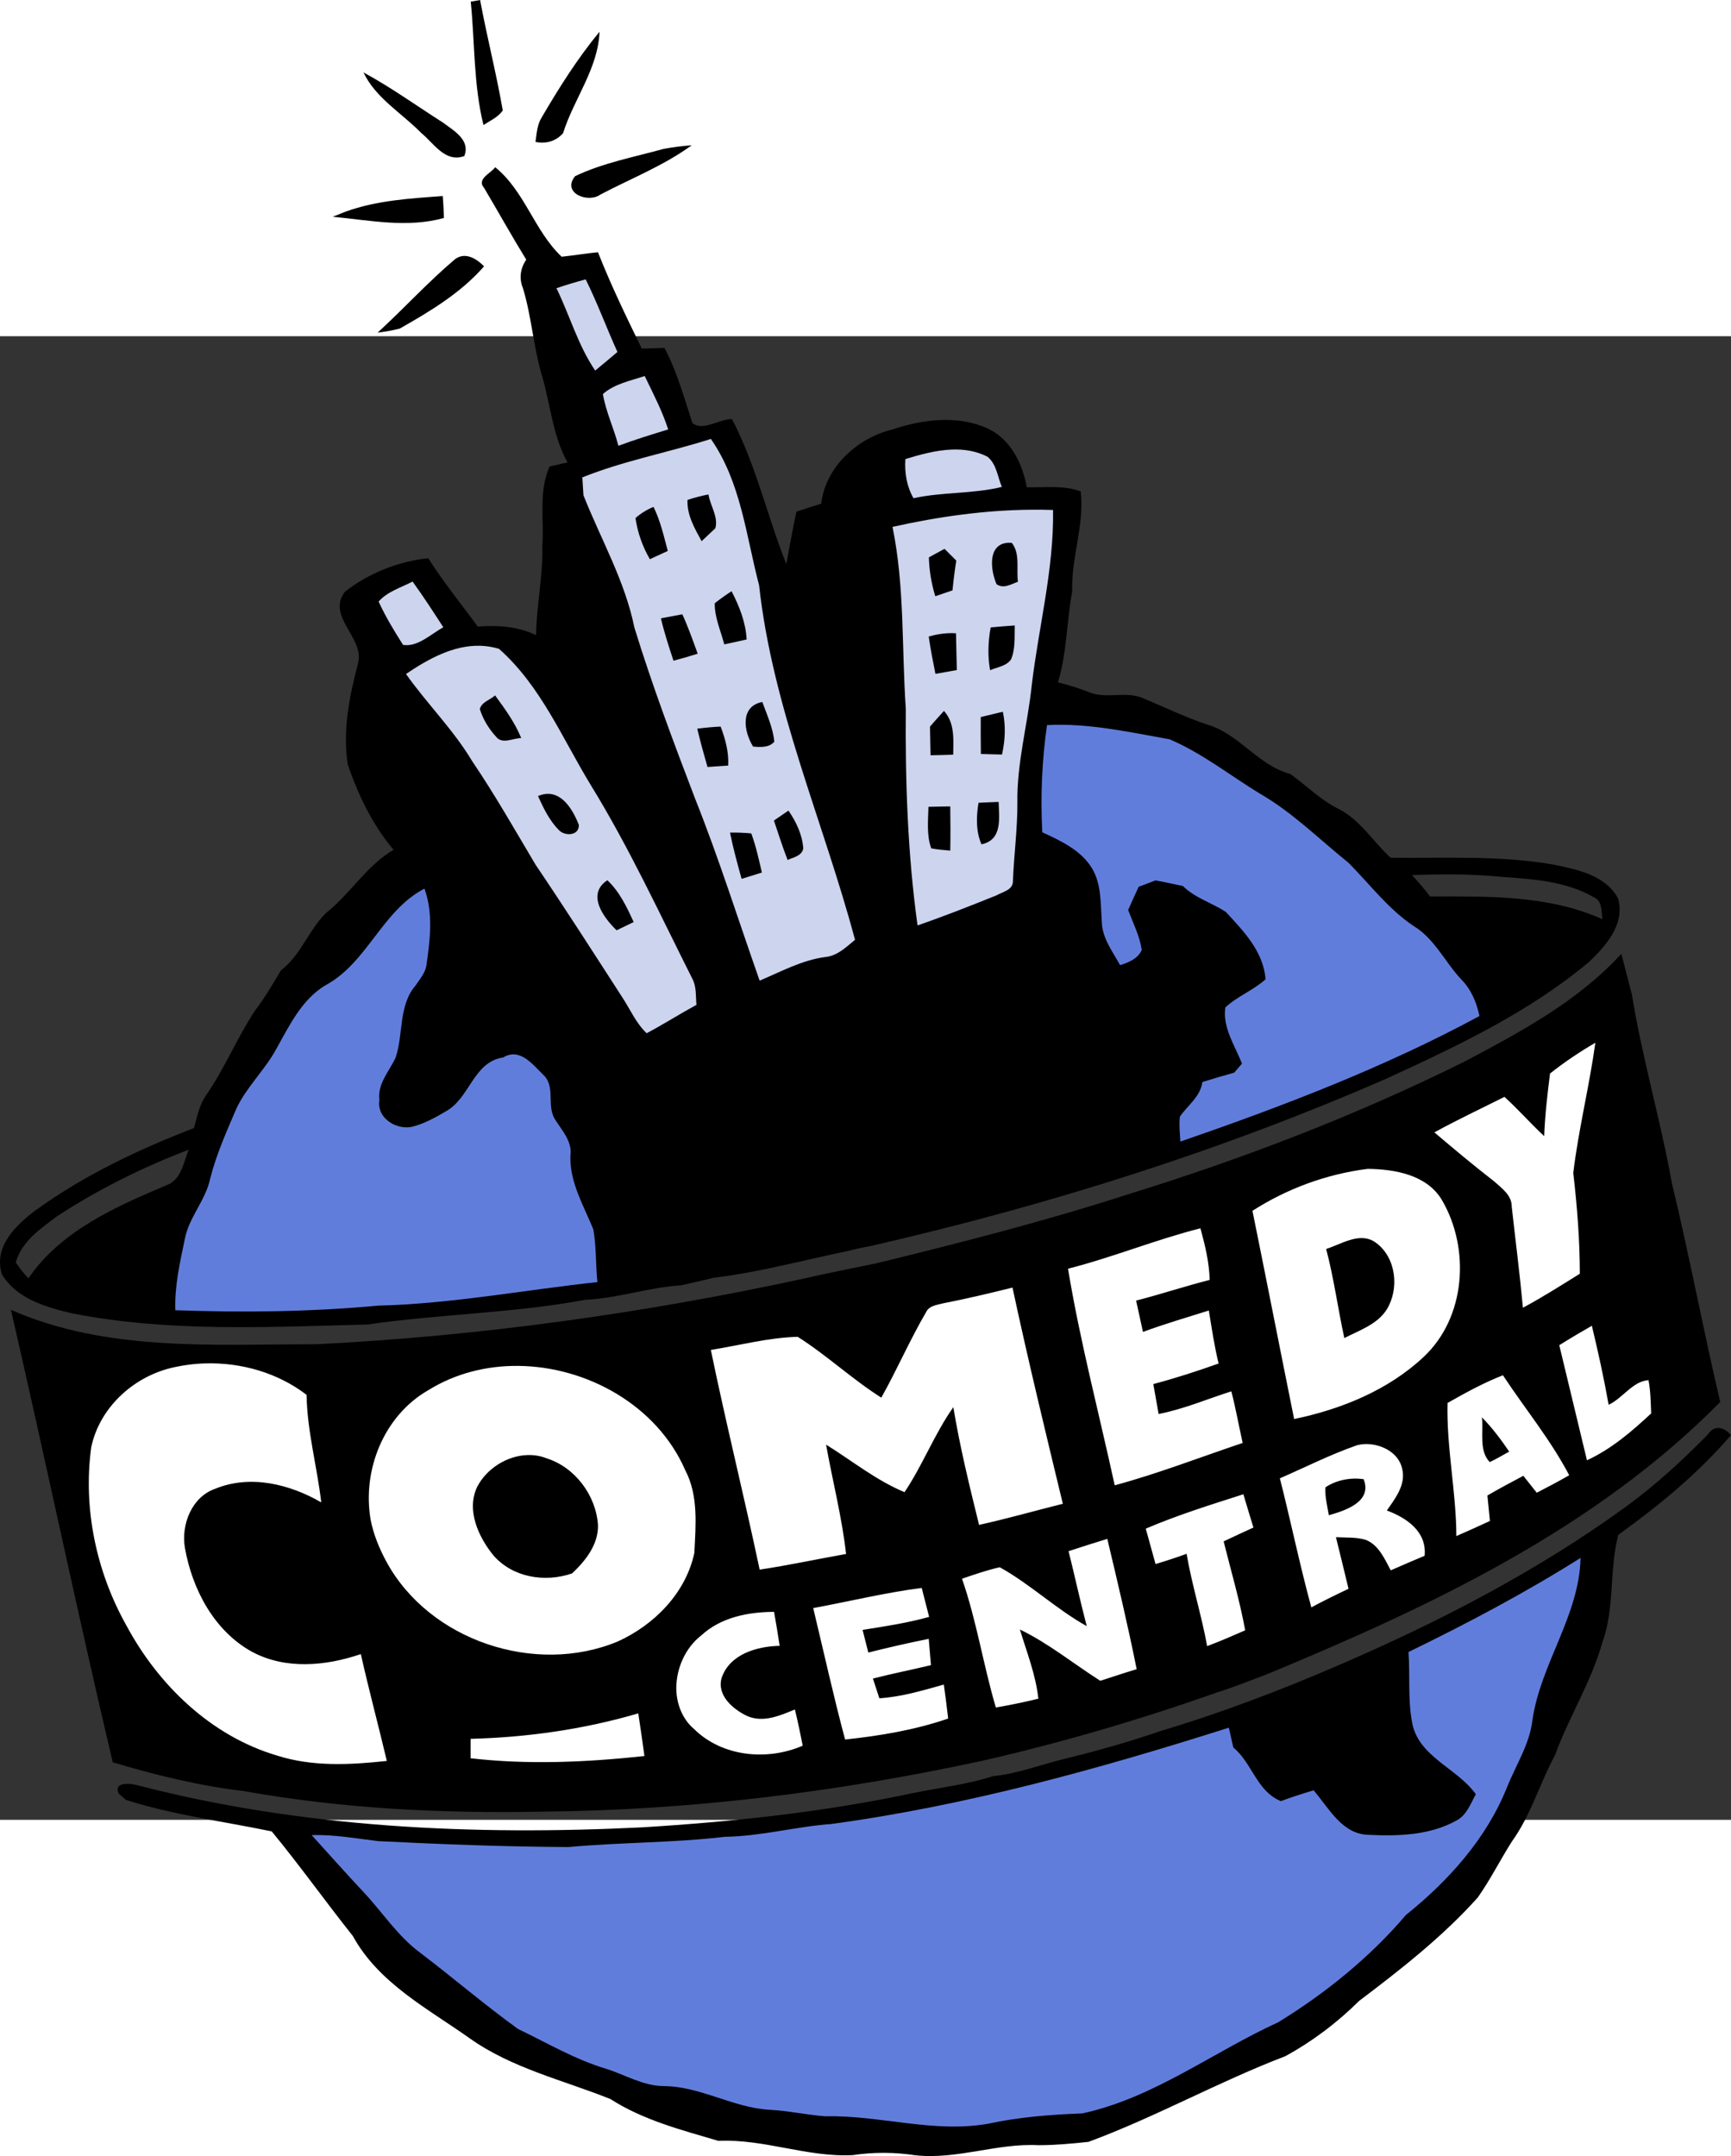
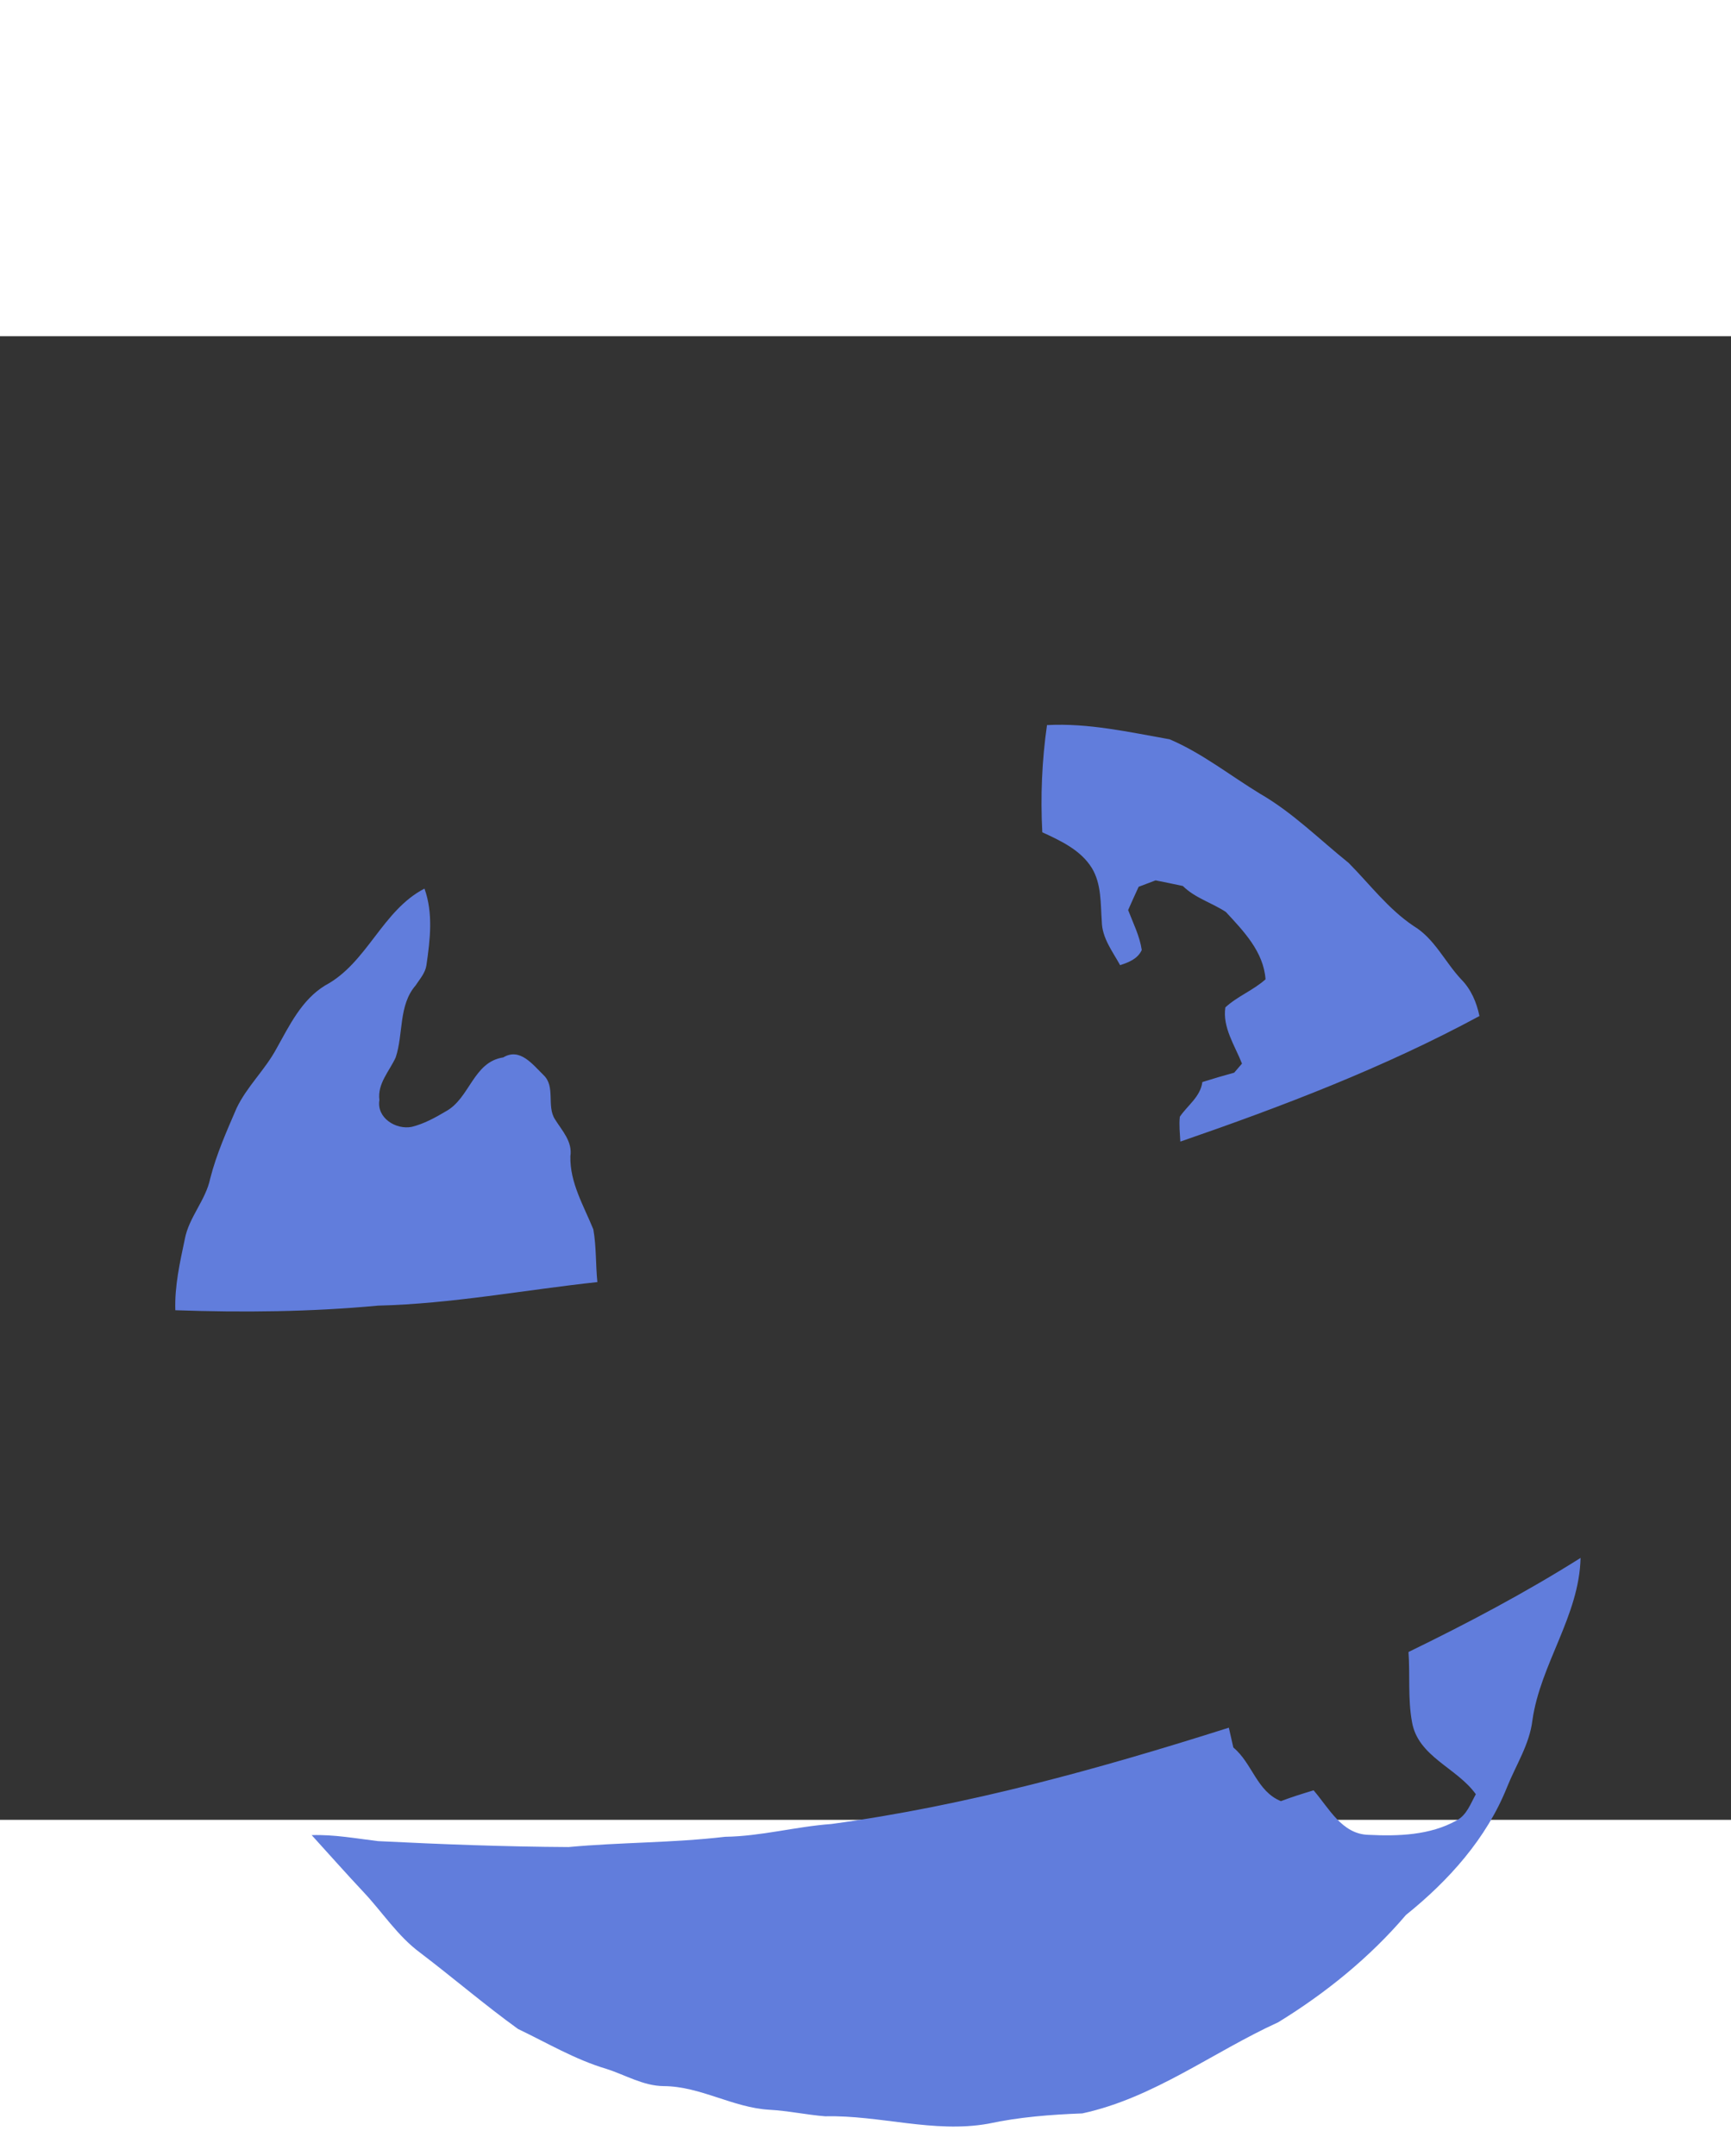
<svg xmlns="http://www.w3.org/2000/svg" xmlns:ns1="http://www.inkscape.org/namespaces/inkscape" xmlns:ns2="http://sodipodi.sourceforge.net/DTD/sodipodi-0.dtd" version="1.0" width="802.805" height="1000" viewBox="0 0 1046.003 896.574" id="svg2" ns1:version="0.91 r13725" ns2:docname="Comedy Central 1995.svg">
  <rect x="0" y="0" width="1046.003" height="896.574" fill="#333333" stroke="none" />
  <ns2:namedview pagecolor="#ffffff" bordercolor="#666666" borderopacity="1" objecttolerance="10" gridtolerance="10" guidetolerance="10" ns1:pageopacity="0" ns1:pageshadow="2" ns1:window-width="1366" ns1:window-height="705" id="namedview10" showgrid="false" ns1:zoom="0.70710678" ns1:cx="638.12228" ns1:cy="512.72138" ns1:window-x="-8" ns1:window-y="-8" ns1:window-maximized="1" ns1:current-layer="logo" />
  <defs id="defs4" />
  <g transform="translate(-100.395,656.786)" id="logo">
    <g id="g5246">
-       <path d="m 390.513,-859.967 -5.662,1.014 c 2.518,24.841 1.647,50.151 7.69,74.532 4.079,-2.656 8.786,-4.642 11.662,-8.788 -3.863,-22.36 -9.56,-44.431 -13.69,-66.758 z m 72.166,19.182 c -13.197,16.006 -24.363,33.664 -34.815,51.547 -2.893,4.492 -3.15,9.913 -3.887,15.042 6.393,1.249 12.248,-0.352 16.647,-5.239 6.492,-20.714 21.189,-39.035 22.055,-61.35 z m -142.642,24.591 c 7.418,15.587 23.098,24.507 34.815,36.506 7.686,6.231 14.505,18.257 26.112,14.028 3.845,-9.739 -6.377,-15.305 -12.845,-20.196 -15.981,-10.158 -31.412,-21.316 -48.083,-30.337 z m 198.33,44.026 c -5.714,0.424 -11.453,1.145 -17.07,2.197 -17.937,4.994 -36.525,8.399 -53.406,16.478 -8.202,10.191 7.834,16.558 15.38,11.07 18.444,-9.705 38.172,-17.388 55.096,-29.745 z m -118.728,13.267 c -2.464,3.491 -11.475,7.196 -6.76,12.422 8.552,14.434 16.731,29.133 25.52,43.435 -3.567,5.153 -4.444,11.325 -2.028,17.154 5.336,17.483 6.339,35.917 11.662,53.406 5.044,17.35 6.383,35.917 15.295,51.97 -2.701,0.605 -8.116,1.845 -10.816,2.451 -6.802,15.099 -3.251,31.942 -4.394,47.914 0.442,18.126 -3.495,35.893 -3.803,53.998 -11.057,-5.323 -23.166,-6.105 -35.238,-5.155 -9.991,-13.744 -20.836,-26.937 -29.914,-41.322 -18.039,1.868 -36.144,9.13 -50.364,20.281 -11.345,15.071 12.139,27.801 7.943,43.35 -5.259,19.789 -9.325,40.442 -6.253,60.927 6.383,18.559 14.949,36.558 27.717,51.632 -16.495,9.764 -26.121,26.624 -40.9,38.28 -10.5,10.43 -15.156,25.454 -27.126,34.562 -4.935,8.253 -9.754,16.613 -15.633,24.253 -10.955,16.594 -18.448,35.211 -29.83,51.547 -3.947,5.831 -5.24,12.844 -7.098,19.52 -33.502,12.92 -66.501,28.548 -95.658,49.688 -12,8.867 -25.743,22.276 -20.365,38.787 8.598,14.408 26.049,19.609 41.407,23.323 59.046,11.782 119.606,8.44 179.401,6.929 43.752,-6.321 88.219,-6.839 131.741,-14.957 19.558,-0.846 38.21,-7.517 57.716,-8.704 6.502,-1.553 13.05,-2.825 19.52,-4.563 27.529,-3.248 54.363,-10.636 81.461,-16.225 4.599,-1.206 9.249,-2.193 13.943,-3.042 106.38,-24.39 211.038,-57.287 311.142,-100.982 42.899,-19.701 86.363,-40.164 122.784,-70.729 10.294,-9.827 21.848,-22.902 17.408,-38.365 -7.773,-14.202 -25.001,-17.467 -39.463,-20.45 -32.327,-5.572 -65.313,-3.689 -97.94,-4.056 -10.437,-9.508 -18.086,-22.474 -30.928,-29.238 -11.092,-5.373 -19.799,-14.221 -29.661,-21.379 -19.69,-5.2 -31.16,-24.586 -50.702,-29.999 -13.006,-4.386 -25.307,-10.368 -37.942,-15.633 -10.637,-4.933 -23.005,0.843 -33.632,-4.056 -5.937,-2.286 -12.007,-4.174 -18.168,-5.662 5.458,-17.898 5.211,-36.715 8.619,-54.927 -0.703,-20.425 7.485,-40.118 5.155,-60.505 -10.443,-3.852 -21.755,-2.241 -32.618,-2.451 -2.506,-14.295 -9.769,-29.071 -23.492,-35.492 -18.183,-8.328 -39.231,-5.622 -57.631,0.507 -21.18,5.167 -40.439,22.535 -43.097,44.871 -5.017,1.571 -9.976,3.19 -14.957,4.817 -2.257,10.525 -4.224,21.169 -6.084,31.773 -11.545,-28.988 -18.361,-59.99 -32.872,-87.715 -7.697,-0.063 -17.775,7.651 -23.915,2.366 -5.025,-15.3 -9.241,-31.06 -16.901,-45.378 -4.582,0.146 -9.125,0.295 -13.69,0.423 -9.314,-19.166 -18.669,-38.368 -26.45,-58.223 -7.343,0.687 -14.652,1.946 -21.971,2.704 -16.547,-15.663 -22.236,-39.577 -40.139,-54.082 z m -31.689,17.408 c -19.731,1.449 -40.083,2.627 -58.814,9.464 -2.581,1 -5.133,2.007 -7.69,3.042 22.271,2.139 45.104,6.906 67.18,0.761 -0.096,-4.444 -0.305,-8.844 -0.676,-13.267 z m 12.084,36.252 c -1.588,0.178 -3.216,0.79 -4.732,1.944 -16.381,13.898 -30.901,29.832 -46.73,44.364 4.486,-0.608 8.953,-1.303 13.352,-2.451 18.351,-10.396 36.952,-21.556 50.956,-37.604 -3.296,-3.512 -8.081,-6.786 -12.845,-6.253 z m 597.44,373.675 c 10.237,0.057 20.484,0.509 30.675,1.521 18.757,1.347 38.604,2.603 55.265,12.253 5.456,2.311 4.475,8.546 5.324,13.352 -32.564,-14.697 -69.23,-13.836 -104.193,-13.774 -3.384,-4.539 -7.143,-8.736 -10.901,-12.929 4.541,-0.191 9.058,-0.265 13.605,-0.338 3.41,-0.055 6.813,-0.104 10.225,-0.084 z m 102.672,47.998 c -26.366,28.798 -61.229,47.409 -95.32,65.406 -65.339,32.422 -133.658,58.587 -203.316,80.109 -49.819,16.08 -100.605,29.081 -151.43,41.491 -14.827,3.101 -29.7,5.944 -44.449,9.38 -96.656,20.896 -194.96,34.587 -293.734,39.548 -61.831,-0.03 -126.896,4.79 -184.894,-20.788 20.981,91.034 40.031,182.549 61.519,273.454 25.806,7.663 52.134,14.222 78.926,17.323 59.174,10.639 119.424,13.632 179.486,12.507 89.922,-0.758 179.536,-11.783 267.369,-30.844 47.879,-10.948 95.221,-24.837 141.543,-41.238 10.246,-3.185 20.112,-7.244 30.168,-10.985 98.437,-40.81 198.078,-87.622 273.876,-164.528 -10.388,-43.959 -18.605,-88.439 -29.238,-132.333 -6.858,-38.282 -17.989,-75.682 -24.168,-114.08 -2.22,-8.119 -4.173,-16.305 -6.338,-24.422 z m -865.739,118.39 c -3.04,7.52 -4.441,18.028 -13.014,21.295 -31.015,13.113 -64.17,27.65 -83.828,56.448 -2.854,-2.963 -5.373,-6.221 -7.605,-9.633 3.503,-12.802 15.03,-20.437 25.013,-27.971 24.874,-16.228 51.705,-29.551 79.433,-40.139 z M 1138.37,2.984 c -2.163,0.089 -4.221,1.279 -5.915,3.887 -15.596,15.864 -31.986,30.958 -50.026,44.026 -53.284,38.645 -112.151,69.12 -172.472,95.151 -35.329,15.283 -71.356,29.045 -108.249,40.055 -18.488,6.374 -37.291,11.743 -56.279,16.394 -15.026,3.501 -29.515,9.353 -44.956,10.901 -15.491,4.992 -31.683,6.841 -47.576,10.056 -54.064,11.581 -109.298,17.482 -164.444,20.872 -102.01,5.046 -205.4,0.355 -304.635,-25.351 -3.899,-1.188 -15.21,-2.575 -11.662,4.986 1.096,0.948 3.298,2.855 4.394,3.803 28.69,9.112 58.767,12.932 88.053,19.013 16.937,20.565 32.429,42.356 49.012,63.209 15.593,28.489 45.136,43.761 70.645,61.857 25.502,18.098 56.4,25.212 85.011,36.675 19.795,12.754 42.892,18.68 65.237,25.267 27.525,-1.3 53.675,10.029 81.208,8.619 12.524,-1.894 25.245,-1.801 37.773,0.084 25.112,2.778 49.379,-7.42 74.448,-6.084 10.112,-0.033 20.194,-0.923 30.252,-2.028 40.576,-15.016 78.446,-36.293 118.812,-51.716 16.446,-8.973 31.419,-20.284 44.702,-33.463 25.302,-19.123 50.408,-38.768 71.659,-62.448 7.595,-10.777 13.492,-22.601 20.534,-33.717 11.542,-15.985 16.92,-35.248 26.196,-52.477 8.473,-23.105 21.885,-44.152 28.562,-67.941 7.631,-20.985 4.059,-43.703 9.633,-65.068 24.646,-17.72 48.287,-37.142 68.11,-60.251 -2.318,-2.737 -5.247,-4.424 -8.028,-4.31 z" style="fill:#000000;fill-rule:nonzero;stroke:none" id="black" ns1:connector-curvature="0" />
-       <path d="m 454.313,-691.129 c -5.944,1.552 -11.855,3.361 -17.661,5.324 8.03,16.483 13.017,34.518 23.407,49.773 4.488,-3.704 9.013,-7.448 13.436,-11.239 -6.596,-14.534 -12.078,-29.555 -19.182,-43.857 z m 35.661,58.392 c -8.619,2.903 -18.264,4.7 -25.267,10.901 1.829,10.792 6.647,20.704 9.38,31.266 9.896,-3.699 19.98,-6.789 30.083,-9.887 -3.622,-11.224 -9.097,-21.694 -14.197,-32.28 z m 39.97,38.027 c -25.747,8.242 -52.483,13.122 -77.659,23.238 0.168,2.699 0.508,8.117 0.676,10.816 10.487,26.503 25.059,51.72 30.759,79.856 10.761,35.017 23.675,69.392 36.759,103.601 14.405,36.115 26.022,73.208 38.956,109.855 12.93,-5.468 25.582,-12.43 39.717,-14.281 7.264,-0.694 12.552,-6.01 17.915,-10.394 -19.096,-71.478 -49.879,-140.172 -57.969,-214.301 -7.907,-29.964 -10.922,-62.243 -29.154,-88.391 z m 145.6,6.422 c -9.49,0.373 -19.112,3 -28.055,5.746 -0.545,8.242 0.769,16.429 4.901,23.661 17.6,-3.875 35.9,-2.522 53.406,-6.845 -2.627,-6.144 -3.168,-13.783 -8.704,-18.253 -6.87,-3.48 -14.167,-4.6 -21.548,-4.31 z m -147.036,27.126 c 1.038,6.773 6.12,13.649 4.141,20.45 -2.072,1.94 -6.209,5.834 -8.281,7.774 -4.226,-7.701 -8.951,-15.825 -8.535,-24.929 4.126,-1.356 8.387,-2.461 12.676,-3.296 z m -33.21,7.521 c 4.154,8.411 6.218,17.605 8.619,26.619 -3.61,1.666 -7.226,3.309 -10.816,4.986 -4.469,-7.613 -7.418,-16.121 -8.704,-24.844 3.212,-2.855 6.853,-5.078 10.901,-6.76 z m 229.174,1.69 c -28.514,0.177 -56.958,4.172 -84.757,10.394 7.423,36.201 5.506,73.141 8.028,109.77 -0.355,43.795 1.088,87.635 7.098,131.065 16.152,-5.586 32.062,-11.862 47.914,-18.253 3.677,-2.122 9.808,-3.141 9.718,-8.535 0.629,-15.684 2.743,-31.274 2.704,-46.984 -0.449,-24.163 6.224,-47.674 8.704,-71.575 4.177,-35.235 13.426,-70.041 12.845,-105.714 -4.075,-0.132 -8.18,-0.194 -12.253,-0.169 z m -15.295,20.027 c 0.798,-0.065 1.698,-0.068 2.62,0 5.206,6.646 2.661,15.699 3.718,23.492 -4.207,1.541 -8.602,4.445 -12.929,1.521 -3.768,-8.741 -5.382,-24.029 6.591,-25.013 z m -38.027,3.634 c 2.391,2.347 4.734,4.693 7.098,7.098 -0.943,5.971 -1.694,11.978 -2.282,17.999 -2.584,0.892 -7.81,2.657 -10.394,3.549 -2.344,-7.642 -3.661,-15.51 -3.887,-23.492 2.359,-1.295 7.106,-3.86 9.464,-5.155 z m -321.452,19.774 c -6.994,3.664 -15.149,5.991 -20.534,12.084 4.212,9.107 9.394,17.742 14.788,26.196 8.952,1.383 16.791,-6.567 24.337,-10.647 -6.043,-9.293 -12.057,-18.681 -18.591,-27.633 z m 192.753,5.831 c 4.723,9.09 8.567,18.809 9.126,29.154 -4.502,1.062 -9.012,2.004 -13.521,2.958 -2.109,-8.201 -5.914,-16.253 -5.746,-24.844 3.268,-2.598 6.638,-4.968 10.14,-7.267 z m -29.745,13.943 c 3.553,7.754 6.384,15.812 9.295,23.83 -4.826,1.52 -9.746,2.928 -14.619,4.225 -2.818,-8.469 -5.575,-16.913 -7.605,-25.605 3.227,-0.608 9.702,-1.843 12.929,-2.451 z m 200.865,6.76 c -0.184,6.82 0.475,13.991 -2.197,20.45 -2.828,4.186 -8.411,4.674 -12.676,6.591 -1.555,-8.56 -1.235,-17.333 0.338,-25.858 4.829,-0.48 9.668,-0.859 14.535,-1.183 z m -39.717,4.648 c 1.384,-0.044 2.829,-0.011 4.225,0.084 0.186,7.402 0.293,14.813 0.507,22.224 -4.329,0.749 -8.628,1.509 -12.929,2.282 -1.519,-7.506 -2.975,-14.992 -4.056,-22.562 4.01,-1.123 8.1,-1.897 12.253,-2.028 z m -283.256,7.605 c -16.197,-0.441 -31.557,8.037 -44.871,17.07 12.719,18.009 28.625,33.635 39.97,52.646 13.735,20.248 25.781,41.517 38.28,62.533 17.748,26.249 34.866,52.984 52.054,79.602 4.999,7.44 8.522,16.088 15.126,22.309 10.198,-5.405 19.944,-11.627 30.083,-17.154 -0.477,-5.156 0.068,-10.614 -2.282,-15.38 -19.828,-39.396 -38.31,-79.572 -61.434,-117.206 -17.287,-28.288 -30.284,-60.145 -55.603,-82.56 -3.82,-1.151 -7.586,-1.757 -11.323,-1.859 z m 8.957,29.999 c 5.969,8.137 11.948,16.361 15.802,25.774 -5.048,0.065 -11.637,4.11 -15.38,-1.014 -4.31,-4.742 -7.716,-10.359 -9.633,-16.478 1.076,-4.336 6.256,-5.518 9.211,-8.281 z m 161.486,3.972 c 2.837,7.833 6.42,15.609 7.267,23.999 -3.216,3.728 -8.425,3.337 -12.845,2.958 -5.691,-9.23 -8.033,-24.273 5.577,-26.957 z m 109.77,5.408 c 6.648,7.347 5.692,17.276 5.577,26.45 -4.548,0.175 -9.16,0.244 -13.69,0.338 -0.133,-5.78 -0.202,-11.555 -0.338,-17.323 2.79,-3.185 5.583,-6.34 8.45,-9.464 z m 35.576,0.507 c 1.847,8.595 1.392,17.308 -0.507,25.858 -3.184,-0.085 -9.576,-0.252 -12.76,-0.338 -0.111,-7.459 -0.122,-14.86 -0.084,-22.309 4.435,-1.102 8.88,-2.168 13.352,-3.211 z m -170.528,8.957 c 2.859,7.573 5.004,15.39 4.563,23.576 -3.124,0.206 -9.382,0.639 -12.507,0.845 -2.218,-7.689 -4.359,-15.372 -6.169,-23.154 4.655,-0.606 9.405,-1.027 14.112,-1.268 z m -103.686,40.646 c 8.949,0.475 14.765,10.45 17.999,18.76 0.256,6.766 -8.615,6.908 -12.084,3.127 -5.728,-5.815 -9.27,-13.201 -12.591,-20.534 2.407,-1.044 4.611,-1.462 6.676,-1.352 z m 271.679,4.901 c 0.276,9.958 2.366,22.998 -10.394,25.605 -3.421,-8.042 -3.144,-16.631 -1.775,-25.098 4.053,-0.2 8.089,-0.394 12.169,-0.507 z m -29.238,2.704 c 0.102,8.899 0.186,17.796 0,26.703 -3.853,-0.361 -7.714,-0.597 -11.492,-1.352 -2.892,-8.023 -1.882,-16.76 -1.69,-25.098 4.394,-0.129 8.764,-0.18 13.183,-0.253 z m -97.771,2.535 c 4.697,6.801 8.351,14.543 8.957,22.9 -0.984,4.587 -5.928,5.268 -9.464,6.929 -3.072,-7.836 -5.577,-15.876 -8.281,-23.83 2.212,-1.509 6.577,-4.491 8.788,-6 z m -35.322,13.267 c 4.283,-0.06 8.563,0.122 12.845,0.507 2.85,7.667 4.554,15.703 6.422,23.661 -4.085,1.289 -8.169,2.558 -12.253,3.803 -2.564,-9.261 -5.145,-18.547 -7.014,-27.971 z m -74.11,28.816 c 7.394,6.971 11.734,16.155 15.887,25.267 -2.589,1.262 -7.721,3.723 -10.309,4.986 -7.968,-7.738 -18.377,-21.861 -5.577,-30.252 z" style="fill:#ccd4ee;fill-rule:nonzero;stroke:none" id="skyscrapers" ns1:connector-curvature="0" />
      <path d="m 733.071,-421.774 c 25.008,-1.352 49.636,4.241 74.089,8.575 19.658,8.372 36.555,21.898 54.734,32.947 19.678,11.35 35.805,27.569 53.41,41.715 12.835,12.943 23.914,27.837 39.243,38.134 12.786,7.681 18.957,21.819 28.914,32.37 5.937,6.036 9.211,13.864 10.936,22.07 -57.608,31.13 -118.97,54.551 -180.749,75.883 -0.254,-5.009 -0.859,-10.041 -0.306,-15.031 4.706,-6.943 12.422,-12.004 13.606,-20.951 6.375,-1.999 12.779,-3.912 19.239,-5.666 1.177,-1.373 3.532,-4.118 4.709,-5.491 -4.271,-10.848 -11.882,-21.895 -10.042,-33.972 7.268,-6.728 16.887,-10.305 24.275,-16.974 -1.209,-16.681 -13.233,-29.072 -23.953,-40.664 -8.454,-5.61 -18.646,-8.407 -26.009,-15.718 -5.491,-1.197 -11.002,-2.292 -16.481,-3.395 -3.421,1.294 -6.833,2.587 -10.236,3.877 -2.157,4.67 -4.28,9.355 -6.348,14.069 3.029,7.919 6.992,15.647 8.227,24.136 -2.433,5.378 -7.896,7.461 -13.075,9.154 -4.573,-8.299 -10.915,-16.434 -11.066,-26.319 -0.789,-10.901 -0.126,-22.599 -5.978,-32.323 -6.703,-10.895 -18.802,-16.507 -29.98,-21.657 -1.137,-21.639 -0.237,-43.32 2.842,-64.77 z m -436.162,157.307 c 25.428,-13.543 34.351,-45.248 59.989,-58.502 5.37,14.95 3.396,31.029 1.166,46.38 -0.707,4.671 -4.022,8.31 -6.519,12.136 -10.437,12.041 -7.288,29.287 -12.053,43.53 -3.813,8.347 -11.14,15.849 -9.833,25.737 -1.81,10.742 9.976,18.12 19.563,16.194 7.322,-1.818 14.044,-5.489 20.49,-9.319 14.656,-7.891 16.56,-29.906 34.784,-32.639 10.05,-6.072 17.748,4.228 24.274,10.605 7.502,6.99 1.747,18.769 7.017,26.842 4.314,6.939 10.607,13.353 9.276,22.278 -0.367,16.017 8.076,29.876 13.873,44.203 1.862,10.49 1.363,21.245 2.439,31.841 -44.182,4.754 -88.006,13.142 -132.534,14.226 -40.702,3.804 -81.661,4.221 -122.495,2.782 -0.499,-14.601 2.764,-28.848 5.734,-43.026 2.496,-13.217 12.595,-23.391 15.338,-36.541 3.741,-14.736 9.948,-28.641 15.945,-42.552 6.248,-13.083 17.178,-23.133 24.034,-35.86 7.894,-14.064 15.201,-29.575 29.511,-38.314 z m 654.61,402.826 c 35.534,-17.273 70.518,-35.782 103.969,-56.845 -0.77,34.983 -24.259,64.063 -29.101,98.176 -1.748,14.548 -9.97,27.001 -15.319,40.348 -12.385,31.032 -35.318,56.536 -61.073,77.224 -21.868,25.668 -48.472,47.214 -77.163,64.838 -39.605,18.07 -75.187,45.734 -118.413,55.095 -19.051,0.725 -38.083,2.18 -56.766,6.209 -33.043,5.91 -65.577,-5.235 -98.572,-4.457 -11.347,-0.902 -22.516,-3.354 -33.89,-3.96 -22.03,-1.3 -41.55,-14.168 -63.75,-14.286 -12.383,-0.114 -23.195,-6.793 -34.692,-10.438 -18.815,-5.594 -35.762,-15.676 -53.347,-24.103 -20.236,-14.627 -39.234,-30.946 -59.116,-46.064 -13.616,-10.049 -22.79,-24.52 -34.259,-36.699 -10.608,-11.3 -20.868,-22.913 -31.295,-34.367 13.487,-0.455 26.751,2.026 40.079,3.618 38.353,1.923 76.751,3.378 115.15,3.586 31.484,-2.904 63.143,-2.501 94.558,-6.203 21.685,-0.298 42.73,-6.171 64.297,-7.734 81.793,-11.117 161.607,-33.273 240.133,-58.201 0.882,3.981 1.79,7.974 2.724,11.978 11.452,9.439 14.109,26.476 28.752,32.415 6.476,-2.478 13.103,-4.526 19.749,-6.538 9.222,10.666 17.131,26.578 33.229,26.901 17.872,0.882 37.165,0.288 53.152,-8.683 6.152,-3.214 8.477,-10.16 11.647,-15.856 -11.402,-16.017 -35.032,-22.618 -38.581,-43.746 -2.546,-13.911 -1.114,-28.167 -2.102,-42.209 z" style="fill:#617ddc;fill-rule:nonzero;stroke:none" id="water" ns1:connector-curvature="0" />
-       <path d="m 1064.429,-229.824 c -9.551,5.572 -18.721,11.722 -27.379,18.591 -1.612,12.579 -3.039,25.17 -3.549,37.858 -8.224,-7.688 -15.686,-16.168 -23.999,-23.746 -14.152,7.119 -28.454,13.831 -42.336,21.464 11.875,10.113 23.846,20.081 36.167,29.661 4.553,4.114 10.634,8.306 10.563,15.211 2.252,20.369 4.888,40.681 6.76,61.096 11.794,-6.302 23.035,-13.482 34.393,-20.534 -0.029,-20.426 -1.618,-40.697 -3.972,-60.927 3.198,-26.401 9.714,-52.322 13.351,-78.673 z m -137.572,76.222 c -24.717,3.105 -48.678,11.882 -69.631,25.351 8.516,41.938 16.699,83.877 25.182,125.826 28.444,-5.894 56.859,-17.438 78.25,-37.52 25.545,-23.892 28.211,-65.452 11.07,-94.813 -9.127,-15.337 -28.519,-18.643 -44.871,-18.844 z m -101.066,35.914 c -27.062,6.853 -52.995,17.557 -80.025,24.422 7.284,44.022 18.725,87.28 28.224,130.896 26.234,-7.094 51.58,-16.952 77.321,-25.605 -2.313,-10.381 -4.189,-20.894 -6.845,-31.182 -14.637,4.642 -28.816,10.759 -43.942,13.69 -1.11,-6.015 -2.183,-12.084 -3.211,-18.084 13.361,-3.543 26.437,-7.792 39.463,-12.422 -2.581,-10.555 -4.156,-21.329 -5.915,-32.027 -13.305,4.176 -26.716,8.106 -39.801,12.929 -1.34,-6.317 -2.745,-12.645 -4.141,-18.929 14.916,-3.836 29.52,-8.688 44.449,-12.507 -0.248,-10.643 -2.802,-20.978 -5.577,-31.182 z m 97.095,5.915 c 3.216,-0.041 6.374,0.762 9.38,3.127 11.897,9.087 13.74,27.667 6.084,40.055 -5.759,9.052 -16.544,12.547 -25.605,17.239 -3.911,-17.885 -6.304,-36.113 -10.985,-53.829 6.658,-2.154 14.05,-6.501 21.126,-6.591 z m -210.667,29.914 c -13.973,3.48 -27.954,6.787 -42.083,9.549 -3.57,0.962 -8.211,1.363 -10.056,5.155 -9.835,16.839 -17.586,34.783 -27.126,51.801 -17.65,-11.147 -32.933,-25.631 -50.533,-36.759 -17.72,0.482 -35.045,5.117 -52.477,7.943 9.138,44.393 20.134,88.395 29.492,132.755 17.483,-2.637 34.813,-6.374 52.223,-9.464 -2.505,-22.279 -8.151,-44.051 -12.084,-66.082 15.684,9.734 30.26,21.594 47.407,28.731 11.003,-16.392 18.074,-35.171 29.492,-51.378 3.945,23.98 9.738,47.568 15.549,71.152 16.978,-3.734 33.753,-8.547 50.618,-12.76 C 732.12,5.343 721.613,-38.147 712.218,-81.858 Z m 350.098,23.069 c -6.664,3.807 -13.191,7.681 -19.689,11.746 5.54,23.202 11.113,46.357 16.732,69.546 14.723,-6.771 27.021,-17.373 38.787,-28.309 -0.271,-6.715 -0.325,-13.512 -1.606,-20.112 -9.634,0.67 -15.52,10.927 -24.084,14.873 -2.844,-16.032 -6.332,-31.926 -10.14,-47.745 z m -837.599,22.731 c -7.227,0.181 -14.389,1.193 -21.379,2.873 -23.053,5.798 -42.934,24.309 -47.829,47.914 -4.996,36.95 3.067,75.23 21.295,107.658 19.289,35.967 51.117,66.724 90.841,78.504 21.429,6.913 44.432,5.69 66.504,3.296 -5.098,-21.532 -10.869,-42.974 -15.718,-64.561 -21.217,7.245 -45.643,9.532 -65.997,-1.521 -22.773,-12.676 -35.901,-37.733 -40.308,-62.702 -2.389,-13.973 4.131,-30.749 18.253,-35.661 21.187,-8.735 45.008,-2.873 64.138,8.197 -2.539,-21.733 -8.51,-43.007 -8.873,-64.983 -17.293,-13.28 -39.247,-19.557 -60.927,-19.013 z m 188.781,1.521 c -18.997,-0.171 -37.911,4.491 -54.336,14.704 -26.938,15.476 -40.104,48.539 -34.731,78.673 1.641,8.126 4.886,16.556 9.549,25.098 25.972,47.609 89.913,68.809 139.684,48.083 22.127,-10.037 41.168,-29.308 46.308,-53.575 0.832,-16.686 2.549,-34.591 -5.493,-49.942 -16.971,-39.009 -59.189,-62.664 -100.982,-63.04 z m 595.074,5.662 c -11.624,4.526 -22.628,10.617 -33.463,16.732 -0.694,26.995 5.229,53.479 5.324,80.447 6.82,-2.936 13.522,-6.028 20.281,-9.126 -0.509,-5.128 -1.037,-10.282 -1.521,-15.38 7.103,-4.184 14.441,-8.028 21.717,-11.915 2.696,3.402 5.368,6.811 8.112,10.225 6.591,-3.392 13.172,-6.859 19.605,-10.563 -11.242,-21.449 -26.755,-40.27 -40.055,-60.42 z m -12.676,25.436 c 6.185,6.288 11.526,13.399 16.478,20.703 -3.932,2.156 -7.699,4.436 -11.746,6.338 -6.671,-6.811 -3.746,-18.307 -4.732,-27.041 z M 926.688,12.701 c -2.133,-0.06 -4.196,0.197 -6.169,0.676 -16.016,5.558 -31.207,13.269 -46.73,20.027 6.604,25.955 11.958,52.149 19.013,77.997 7.368,-3.979 14.903,-7.656 22.478,-11.239 -2.523,-10.408 -5.019,-20.805 -7.605,-31.182 5.987,0.35 12.16,-0.136 17.999,1.606 7.878,3.116 11.365,11.462 15.126,18.422 6.779,-2.953 13.607,-5.958 20.45,-8.788 1.457,-14.586 -10.81,-22.906 -22.816,-27.379 5.102,-7.324 11.565,-15.51 9.295,-25.098 -1.971,-9.479 -11.8,-14.781 -21.041,-15.042 z M 418.484,19.377 c 4.062,-0.214 8.107,0.341 12,1.859 17.384,5.427 30.139,22.472 31.266,40.562 0.174,11.781 -7.528,21.38 -15.633,29.069 -16.416,5.632 -35.857,2.541 -47.576,-10.901 -9.063,-11.196 -16.494,-27.283 -9.802,-41.407 5.59,-10.821 17.559,-18.54 29.745,-19.182 z m 499.923,14.197 c 2.008,-0.062 4.008,0.065 6,0.338 5.397,13.674 -11.068,18.999 -21.041,21.802 -0.891,-5.616 -2.438,-11.188 -2.028,-16.901 5.049,-3.332 11.046,-5.053 17.07,-5.239 z m -66.673,9.464 c -19.86,6.37 -39.793,12.566 -58.983,20.788 1.916,7.148 4.006,14.209 5.915,21.379 6.298,-1.872 12.571,-3.932 18.76,-6.169 3.222,18.808 8.995,37.004 12.422,55.772 7.774,-2.896 15.38,-6.224 22.985,-9.549 -3.314,-18.141 -8.58,-35.873 -13.014,-53.744 5.962,-2.854 11.983,-5.605 17.999,-8.366 -2.048,-6.7 -4.108,-13.415 -6.084,-20.112 z m -82.222,26.957 c -7.827,2.376 -15.635,4.919 -23.407,7.436 3.796,15.071 7.016,30.254 10.985,45.294 -18.548,-10.337 -34.036,-25.309 -52.561,-35.576 -7.78,1.735 -15.287,4.38 -22.816,6.929 8.818,25.385 12.854,52.08 20.45,77.828 8.619,-1.468 17.181,-3.265 25.689,-5.324 -1.574,-14.48 -6.969,-28.005 -11.154,-41.829 17.354,8.391 32.372,20.7 48.59,31.013 7.308,-2.34 14.604,-4.827 21.971,-7.014 -5.28,-26.4 -11.522,-52.574 -17.746,-78.757 z M 657.375,99.656 c -22.08,2.813 -43.71,8.148 -65.575,12.169 6.38,26.464 12.209,53.132 19.267,79.433 21.103,-2.26 42.15,-5.749 62.279,-12.676 -0.754,-6.878 -1.685,-13.703 -2.62,-20.534 -12.796,3.569 -25.615,7.444 -38.956,8.281 -0.971,-2.98 -2.916,-8.935 -3.887,-11.915 11.625,-3.015 23.392,-5.282 35.069,-8.112 -0.478,-5.292 -0.866,-10.629 -1.352,-15.887 -12.228,2.453 -24.42,5.225 -36.506,8.281 -1.197,-4.565 -2.339,-9.139 -3.465,-13.69 13.505,-2.145 27.025,-4.174 40.224,-7.859 -1.483,-5.857 -3.03,-11.658 -4.479,-17.492 z m -89.236,14.45 c -15.641,0.063 -32.084,3.272 -43.942,14.197 -9.821,7.641 -14.923,19.897 -15.126,31.266 -0.161,8.995 3.162,18.932 10.732,25.351 17.06,16.819 44.224,19.339 65.659,10.056 -1.421,-7.34 -2.983,-14.645 -4.732,-21.886 -9.012,3.759 -19.319,8.228 -28.985,3.887 -8.45,-4.014 -18.297,-12.449 -15.295,-22.9 4.79,-14.413 21.404,-19.168 35.069,-19.436 -1.054,-6.862 -2.135,-13.724 -3.38,-20.534 z m -82.053,61.35 c -32.821,9.626 -67.138,14.514 -101.32,15.38 -0.002,2.934 0.002,8.812 0,11.746 34.922,3.999 70.168,2.412 105.038,-1.352 -1.185,-8.613 -2.365,-17.204 -3.718,-25.774 z" style="fill:#ffffff;fill-rule:nonzero;stroke:none" id="text" ns1:connector-curvature="0" />
    </g>
  </g>
</svg>